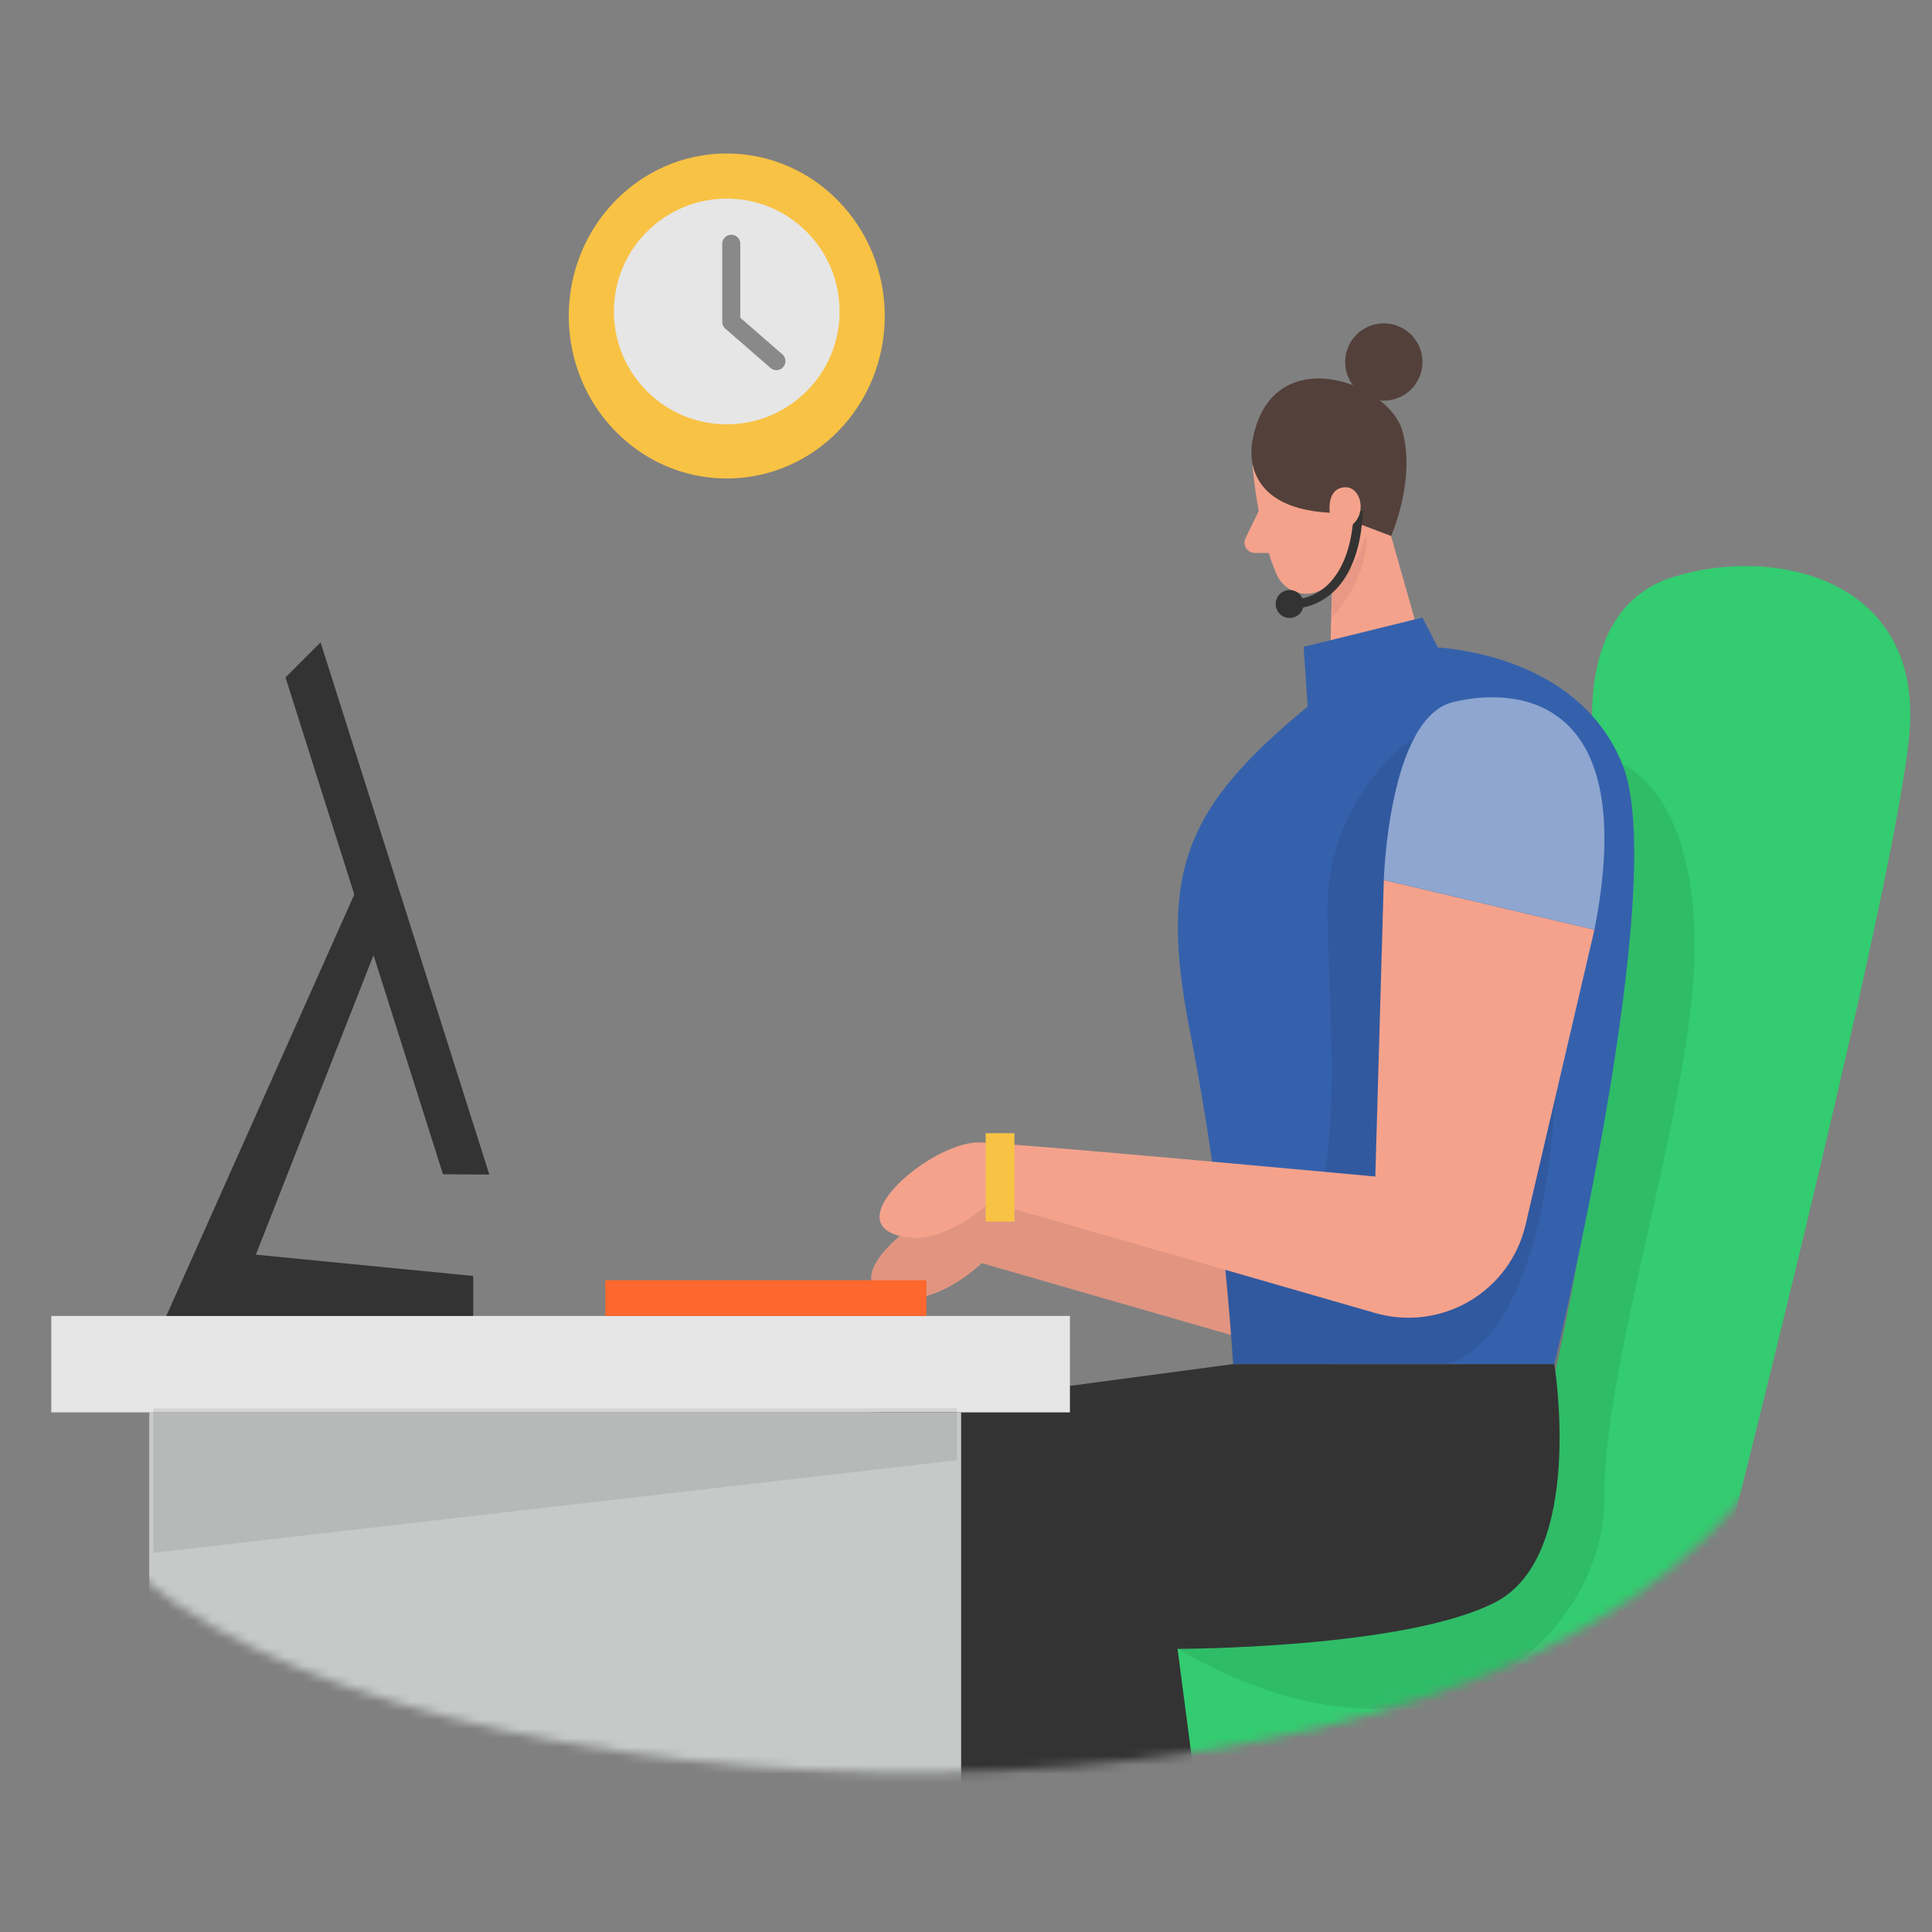
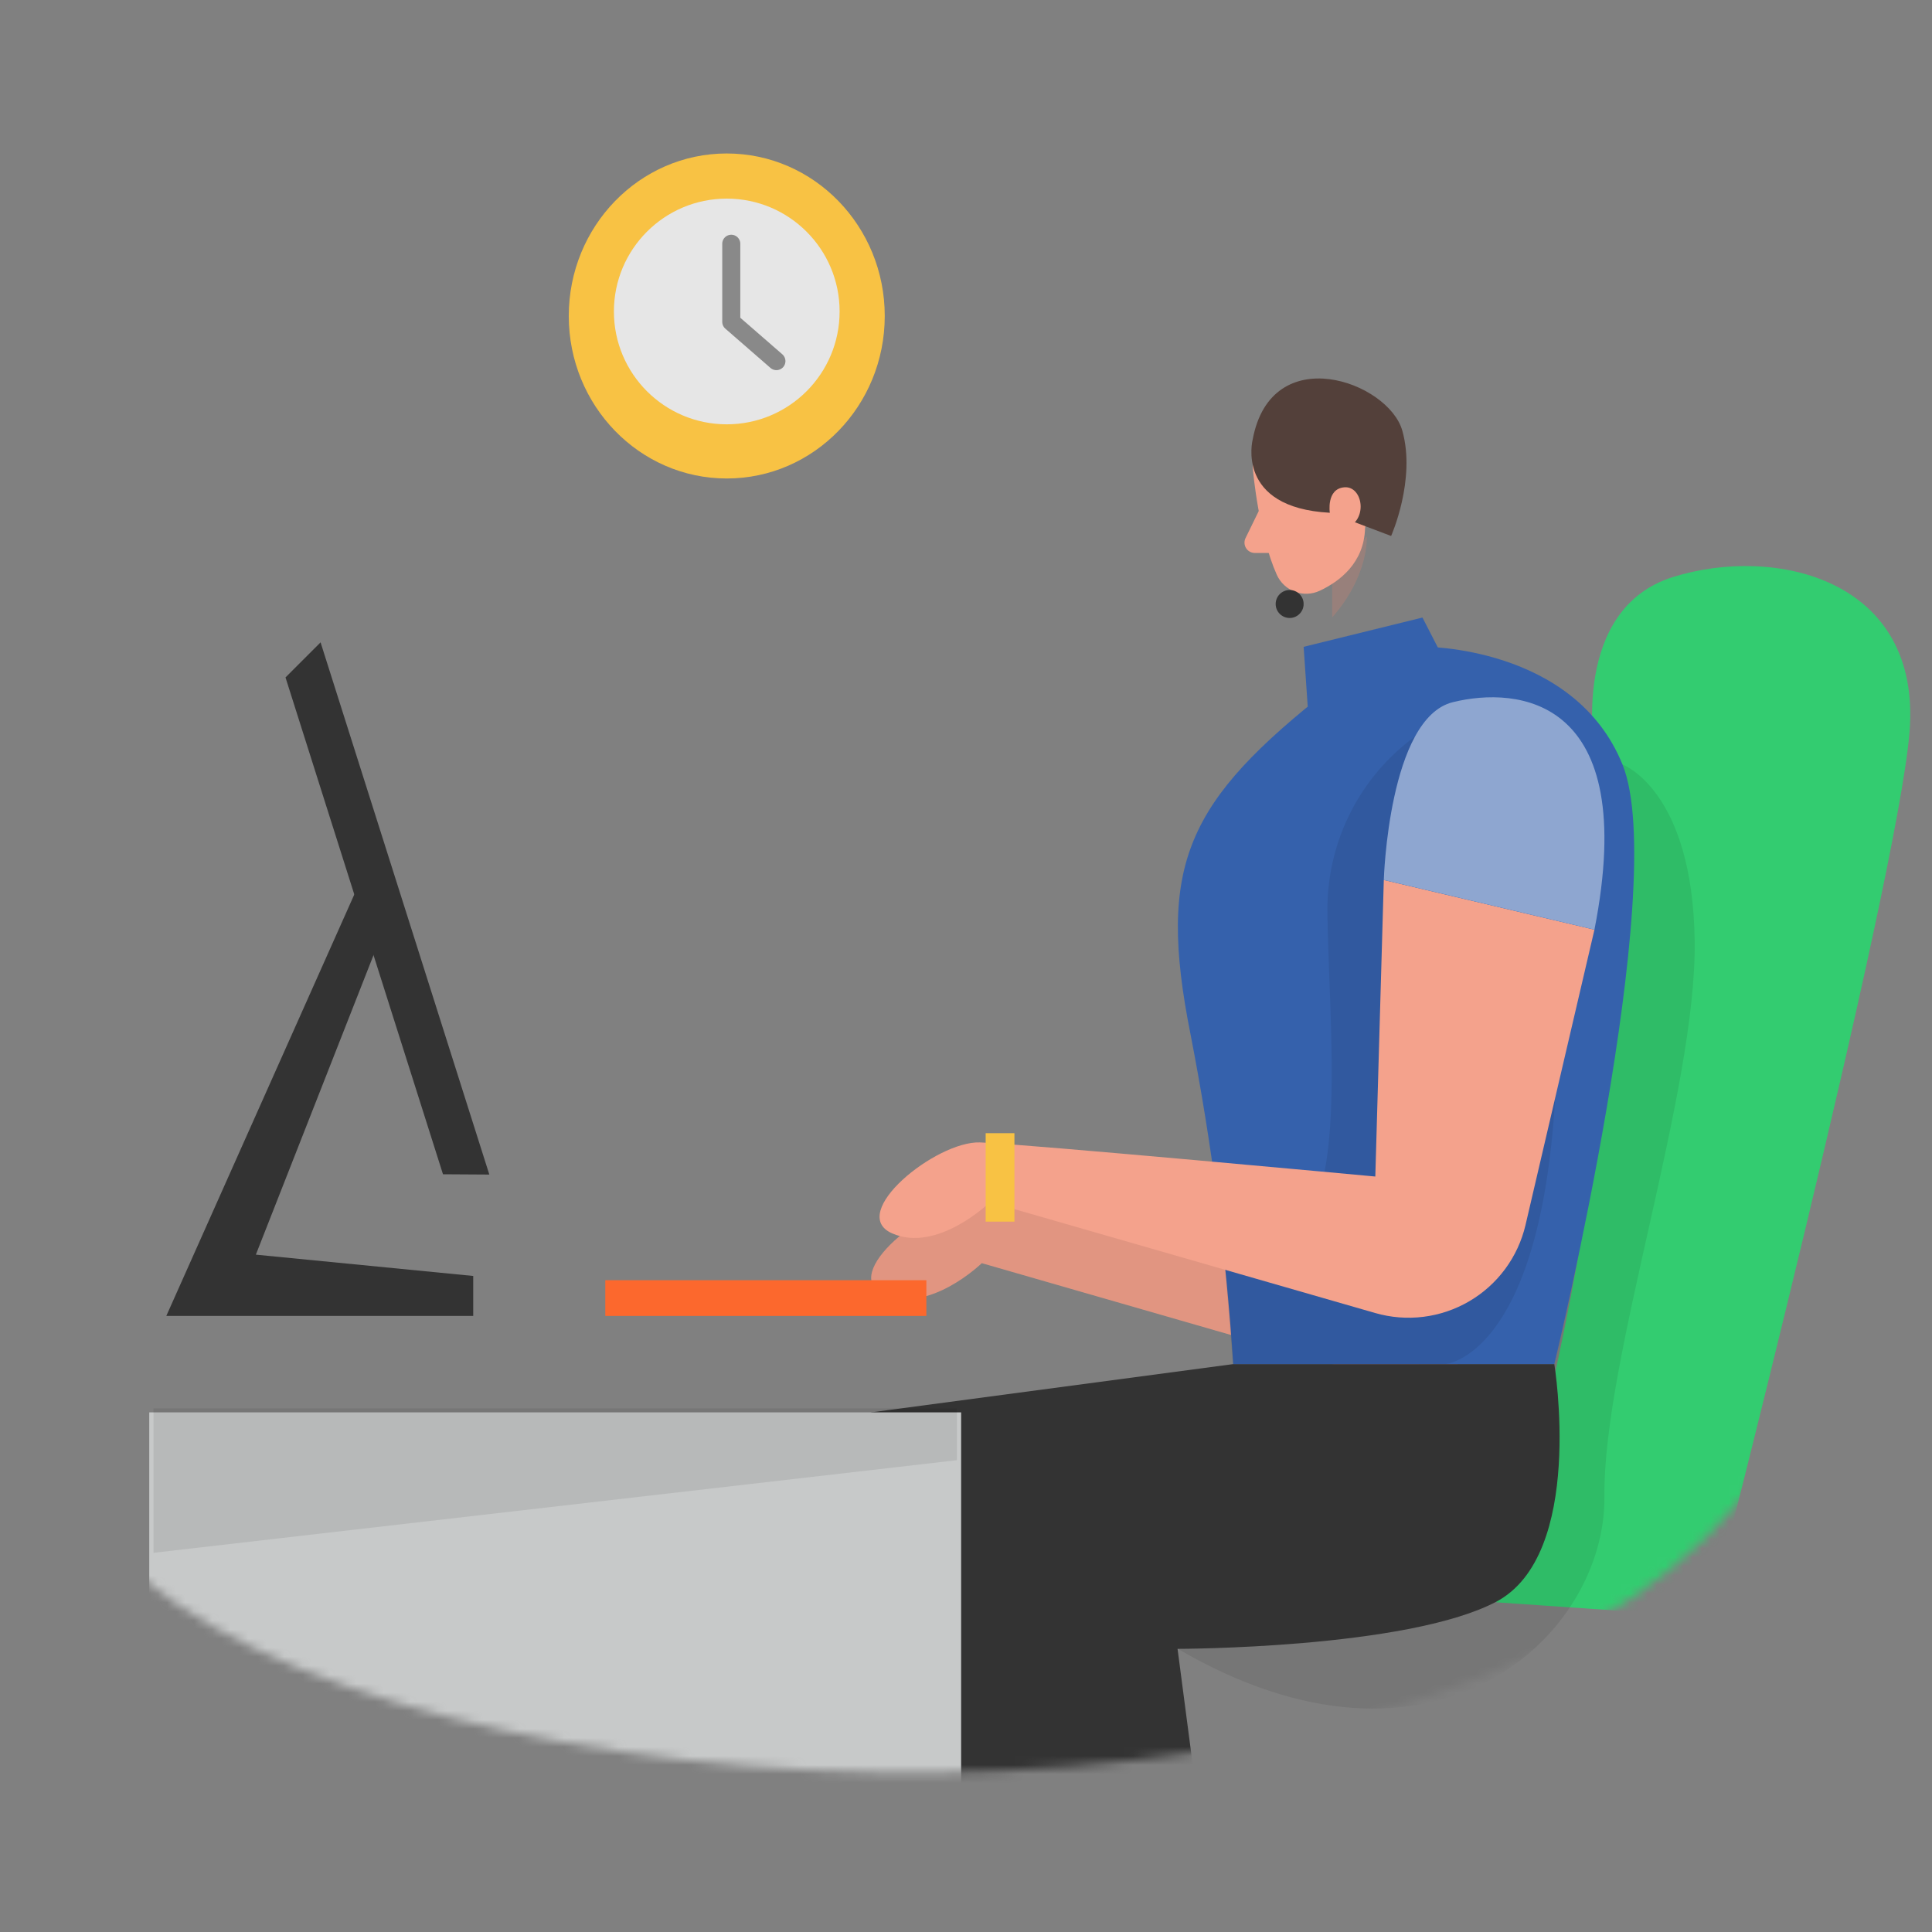
<svg xmlns="http://www.w3.org/2000/svg" width="214" height="214" viewBox="0 0 214 214" fill="none">
  <rect x="0" y="0" width="214" height="214" fill="#808080" stroke="none" />
  <path d="M80.5 53C90.165 53 98 44.941 98 35C98 25.059 90.165 17 80.5 17C70.835 17 63 25.059 63 35C63 44.941 70.835 53 80.5 53Z" fill="#F8C244" />
  <path d="M80.5 47C87.404 47 93 41.404 93 34.5C93 27.596 87.404 22 80.5 22C73.596 22 68 27.596 68 34.5C68 41.404 73.596 47 80.5 47Z" fill="#E6E6E6" />
  <path d="M81 27V35.65L86 40" stroke="#898989" stroke-width="2" stroke-linecap="round" stroke-linejoin="round" />
  <mask id="mask0_602_218" style="mask-type:luminance" maskUnits="userSpaceOnUse" x="0" y="19" width="214" height="178">
    <path d="M79.419 27.588C30.059 36.755 -4.875 85.382 0.556 138.927C1.971 152.532 5.636 164.513 13.017 172.238C42.549 202.979 165.479 209.182 195.927 161.888C226.375 114.594 217.668 31.261 174.956 21.061C153.92 16.024 114.236 21.124 79.419 27.588Z" fill="white" />
  </mask>
  <g mask="url(#mask0_602_218)">
-     <path d="M189.318 179.1C189.318 179.1 189.708 191.135 181.014 193.966C172.32 196.796 142.582 201.524 127.709 192.555C112.835 183.585 121.951 171.777 134.626 172.726C147.302 173.675 189.318 179.1 189.318 179.1Z" fill="#33CC70" />
    <path d="M176.61 83.032C176.61 83.032 173.975 67.469 185.304 63.917C196.633 60.365 212.918 64.144 211.507 81.143C210.096 98.141 189.318 179.101 189.318 179.101L165.711 177.479C165.711 177.479 184.201 118.439 176.61 83.032Z" fill="#33CC70" />
    <path d="M152.33 104.231L175.662 109.738L168.055 142.477C167.641 144.232 166.875 145.885 165.802 147.336C164.73 148.786 163.374 150.003 161.817 150.913C160.26 151.823 158.534 152.408 156.744 152.63C154.954 152.853 153.138 152.709 151.405 152.208L108.748 139.914C108.748 139.914 102.925 145.591 97.889 143.377C92.853 141.163 102.755 133.151 107.621 133.305C112.486 133.459 151.413 137.084 151.413 137.084L152.33 104.231Z" fill="#F4A28C" />
    <path opacity="0.08" d="M152.33 104.231L175.662 109.738L168.055 142.477C167.641 144.232 166.875 145.885 165.802 147.336C164.73 148.786 163.374 150.003 161.817 150.913C160.26 151.823 158.534 152.408 156.744 152.63C154.954 152.853 153.138 152.709 151.405 152.208L108.748 139.914C108.748 139.914 102.925 145.591 97.889 143.377C92.853 141.163 102.755 133.151 107.621 133.305C112.486 133.459 151.413 137.084 151.413 137.084L152.33 104.231Z" fill="black" />
-     <path d="M151.851 51.501L157.561 71.63L147.253 76.342L147.691 58.971L151.851 51.501Z" fill="#F4A28C" />
    <path opacity="0.31" d="M147.553 62.36C149.093 61.769 150.427 60.74 151.389 59.4C151.389 59.4 151.714 63.658 147.561 68.394L147.553 62.36Z" fill="#CE8172" />
    <path d="M138.795 52.158C138.795 52.158 139.427 59.238 141.43 63.674C141.624 64.103 141.9 64.488 142.243 64.809C142.586 65.13 142.99 65.38 143.43 65.545C143.87 65.709 144.339 65.784 144.809 65.767C145.278 65.749 145.74 65.639 146.166 65.442C148.389 64.404 151.081 62.36 151.203 58.524L152.208 52.037C152.208 52.037 152.703 47.982 148.251 45.808C143.798 43.635 138.195 47.86 138.795 52.158Z" fill="#F4A28C" />
    <path d="M139.427 56.602L137.951 59.627C137.872 59.8 137.836 59.989 137.848 60.178C137.86 60.368 137.919 60.551 138.02 60.712C138.12 60.873 138.259 61.006 138.424 61.1C138.589 61.194 138.775 61.245 138.965 61.249H141.73L139.427 56.602Z" fill="#F4A28C" />
    <path opacity="0.08" d="M179.717 84.678C179.717 84.678 187.494 87.493 187.713 104.231C187.932 120.97 177.559 150.457 177.714 165.792C177.868 181.128 158.948 199.261 130.466 182.636C101.985 166.011 154.041 160.326 154.041 160.326L179.717 84.678Z" fill="black" />
    <path d="M172.166 151.097C172.166 151.097 175.629 172.256 165.679 177.446C155.728 182.636 130.433 182.636 130.433 182.636L134.05 210.258H97.443L96.502 156.442L136.597 151.097H172.166Z" fill="#333333" />
-     <path d="M118.512 145.761H5.681V156.442H118.512V145.761Z" fill="#E6E6E6" />
    <path d="M40.61 96.016L18.421 145.761H52.417V141.333L28.34 138.973L43.919 99.317L40.61 96.016Z" fill="#333333" />
    <path d="M54.201 130.101L49.068 130.069L31.624 75.036L35.508 71.151L54.201 130.101Z" fill="#333333" />
    <path d="M102.609 141.804H67.047V145.761H102.609V141.804Z" fill="#FC682D" />
    <path d="M138.754 48.687C138.754 48.687 136.799 56.237 147.302 56.797L154.089 59.368C154.089 59.368 156.863 53.139 155.33 47.706C153.798 42.272 140.822 37.593 138.754 48.687Z" fill="#53403A" />
-     <path d="M153.279 44.381C155.644 44.381 157.561 42.464 157.561 40.099C157.561 37.734 155.644 35.817 153.279 35.817C150.914 35.817 148.997 37.734 148.997 40.099C148.997 42.464 150.914 44.381 153.279 44.381Z" fill="#53403A" />
-     <path d="M150.432 56.602C150.432 56.602 150.603 65.953 143.685 66.902" stroke="#333333" stroke-miterlimit="10" />
    <path d="M142.85 68.451C143.705 68.451 144.398 67.757 144.398 66.902C144.398 66.046 143.705 65.353 142.85 65.353C141.994 65.353 141.301 66.046 141.301 66.902C141.301 67.757 141.994 68.451 142.85 68.451Z" fill="#333333" />
    <path d="M147.302 56.83C147.302 56.83 146.872 54.129 148.924 53.975C150.975 53.821 151.624 57.721 148.924 58.581L147.302 56.83Z" fill="#F4A28C" />
    <path d="M147.253 76.342L157.56 71.63C157.56 71.63 174.364 71.468 179.716 84.678C185.069 97.889 172.166 151.097 172.166 151.097H136.597C135.801 138.845 134.224 126.655 131.877 114.604C128.106 95.7 131.471 88.766 147.253 76.342Z" fill="#3561AC" />
    <path opacity="0.08" d="M156.701 81.605C153.714 83.797 151.284 86.66 149.605 89.963C147.926 93.266 147.045 96.917 147.034 100.622C147.083 113.241 149.889 137.003 141.276 136.857L135.713 140.676L136.572 151.097H160.091C160.091 151.097 170.536 150.335 172.255 121.732C173.975 93.129 156.701 81.605 156.701 81.605Z" fill="black" />
    <path d="M153.279 97.468L176.611 102.974L168.971 135.705C168.557 137.461 167.791 139.114 166.719 140.564C165.647 142.014 164.291 143.232 162.734 144.142C161.176 145.052 159.451 145.636 157.661 145.859C155.871 146.081 154.055 145.938 152.322 145.437L109.664 133.151C109.664 133.151 103.842 138.827 98.814 136.613C93.785 134.399 103.679 126.379 108.545 126.541C113.411 126.703 152.338 130.32 152.338 130.32L153.279 97.468Z" fill="#F4A28C" />
    <path d="M112.365 125.519H109.178V135.316H112.365V125.519Z" fill="#F8C244" />
    <path d="M144.853 78.28L144.399 71.646L157.561 68.402L159.264 71.719C159.264 71.719 156.409 77.826 144.853 78.28Z" fill="#3561AC" />
    <path d="M106.461 156.442H16.532V210.258H106.461V156.442Z" fill="#C7C9C9" />
    <path d="M153.279 97.468C153.279 97.468 153.814 79.529 160.926 77.777C168.038 76.025 181.687 77.104 176.61 102.974L153.279 97.468Z" fill="#3561AC" />
    <path opacity="0.44" d="M153.279 97.468C153.279 97.468 153.814 79.529 160.926 77.777C168.038 76.025 181.687 77.104 176.61 102.974L153.279 97.468Z" fill="white" />
  </g>
  <path opacity="0.08" d="M17 156V172L106 161.74V156H17Z" fill="black" />
</svg>